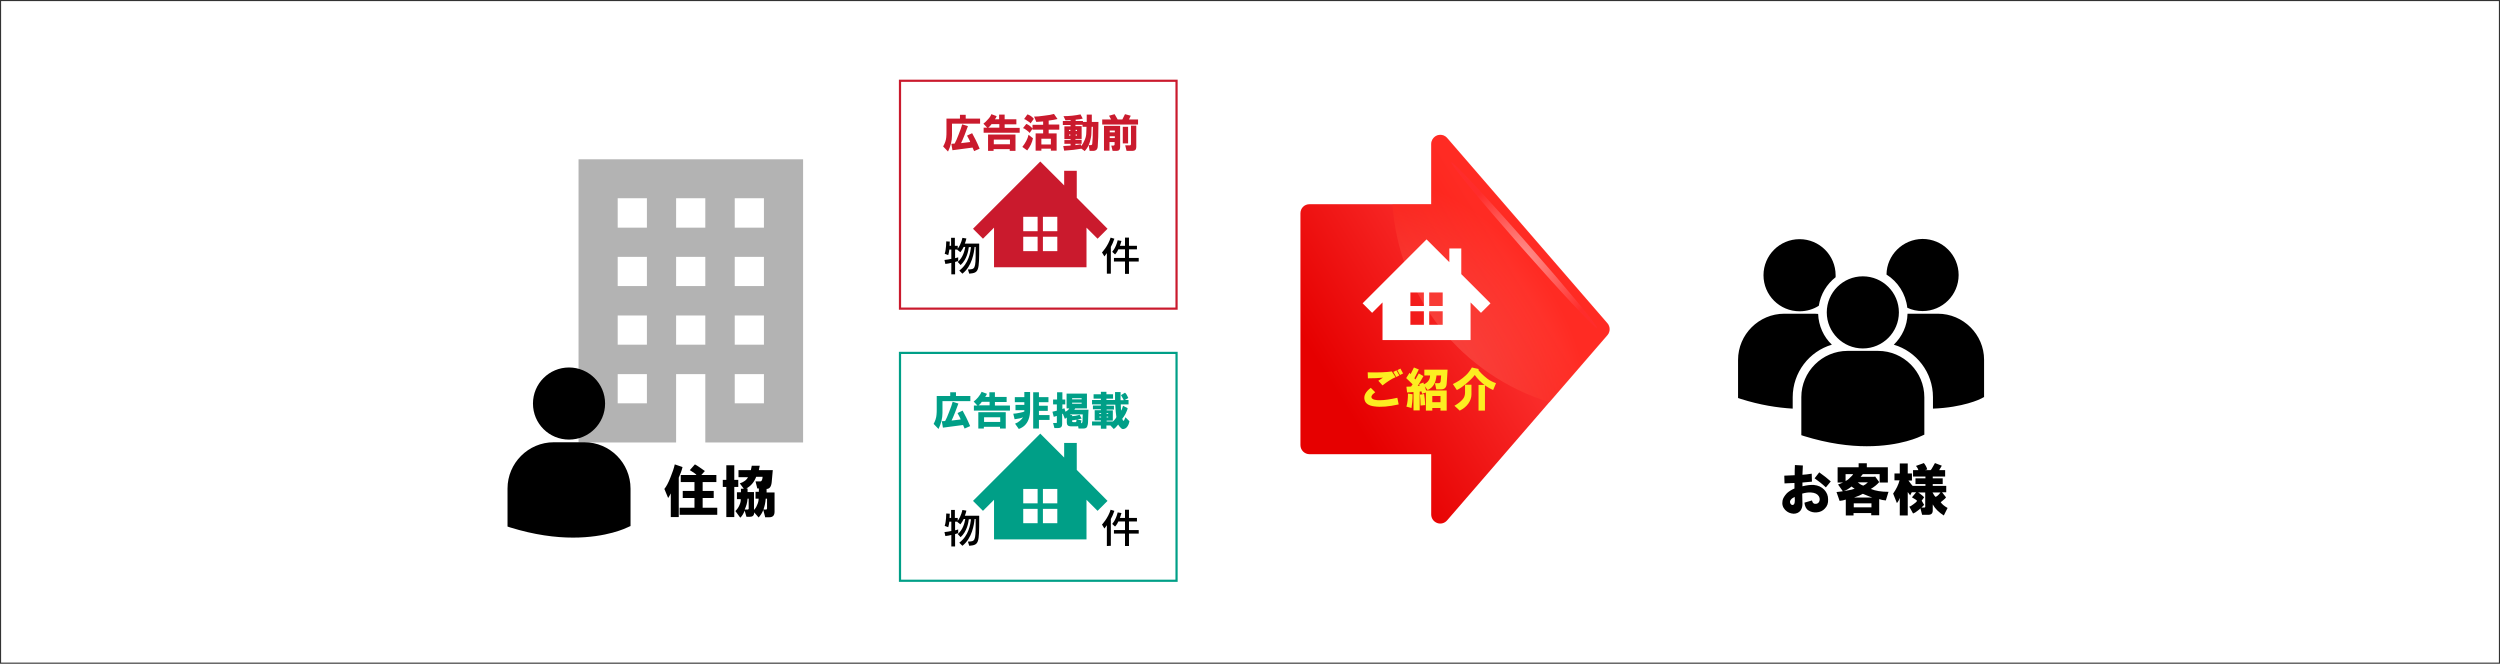
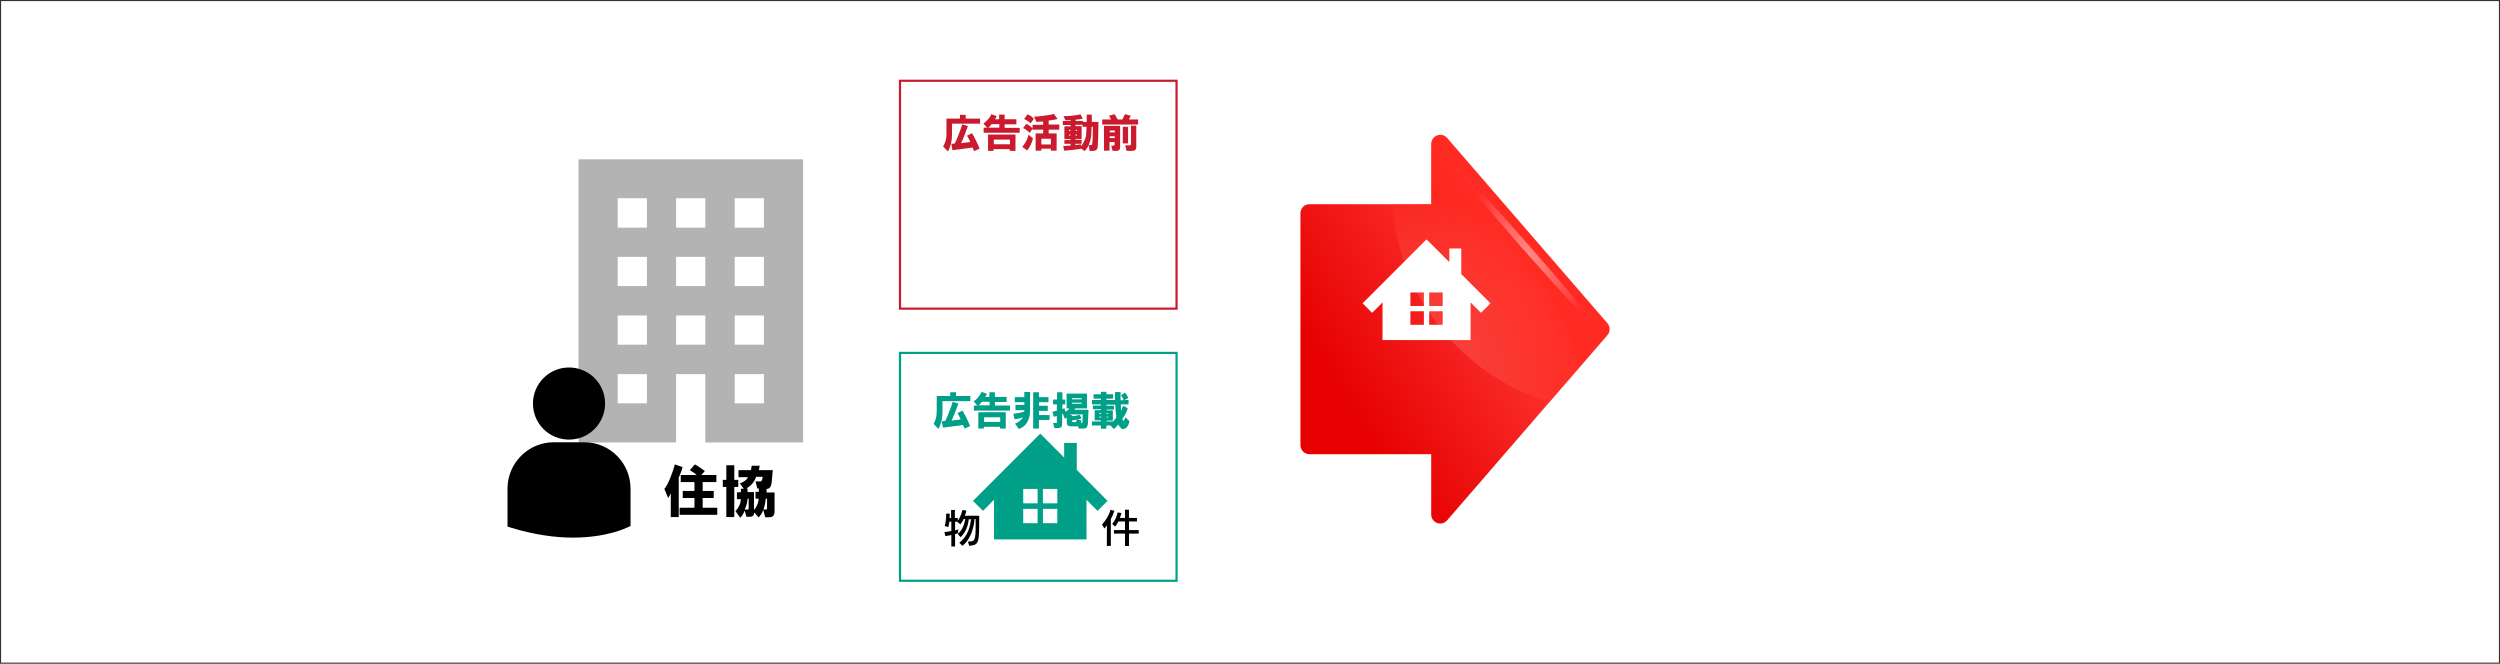
<svg xmlns="http://www.w3.org/2000/svg" version="1.1" id="レイヤー_1" x="0" y="0" viewBox="0 0 1130 300" xml:space="preserve">
  <rect x="0" y="0" width="1130" height="300" fill="#333333" stroke="none" />
  <style>.st0{fill:#fff}.st1{fill:#ca1a2d}.st2{fill:#009f87}</style>
  <path class="st0" d="M.5.5h1129v299H.5V.5z" />
-   <path d="M437.5 121.8c3.2-.1 3.5-.1 3.5-8.1v-2.1h-.5c-.2 2.4-1.1 8.7-5.5 12.1l-1.4-1.4c4.3-3.2 5-8.3 5.3-10.6h-1c-.2 1.7-.9 5.6-3.7 8.1l-1.3-1.4c2.4-2 3.1-5.1 3.4-6.8h-.7c-.3.7-.9 1.6-1.5 2.4l-1.4-1.1.1-.1h-1.1v3.9c.7-.1 1.4-.4 1.4-.4v1.7l-1.4.4v5.6H430v-5.2c-.7.2-1.7.4-2.7.5l-.4-1.8c1.1-.1 2.3-.3 3.1-.5v-4.2h-.9c-.1.8-.2 1.5-.5 2.5l-1.6-.6c.7-2.1.7-5.3.7-5.6l1.6.1s0 .8-.1 1.9h.7v-3.6h1.7v3.6h1.3v1.3c1.6-2.1 2.1-4.9 2.1-4.9l1.8.3s-.2 1.1-.7 2.3h6.5v1.1c0 11.4-.1 12.1-4.5 12.5l-.6-1.9zm62.8 2v-9.4c-.5.7-1.1 1.5-1.1 1.5l-1.1-1.8s2.7-2.8 3.9-6.7l1.7.5c-.5 1.5-1 2.6-1.6 3.7v12.1h-1.8v.1zm8.2 0v-5.6h-5v-1.6h5v-3.9h-3c-.7 1.6-1.5 2.3-1.5 2.3l-1.3-1.2s1.6-1.5 2.5-5.2l1.7.3c-.2.8-.5 1.6-.7 2.2h2.3v-3.7h1.8v3.7h3.6v1.6h-3.6v3.9h4.4v1.6h-4.4v5.6h-1.8z" />
  <path class="st1" d="M427.7 62.1c.1-.9.1-1.7.1-2.4v-6.1h6.1v-1.7h2.6v1.7h6.5v2.3h-12.7v5.3c0 2.4-.6 4.9-1.8 7.3l-2.2-2.3c.8-1.4 1.3-2.8 1.4-4.1zM430 65l1.5-.1c.5-.9 1.1-2.2 1.8-4.1.8-1.9 1.3-3.5 1.6-4.6l2.6.8c-.4 1.1-.9 2.4-1.5 4-.7 1.8-1.3 3.1-1.6 3.7l4.1-.5c0-.3-.5-1.3-1.4-2.9l2.3-1.1c1 1.8 2.2 4.1 3.4 7l-2.5 1.1-.7-1.6c-3.1.4-6.2.8-9.1 1.2L430 65zm18.1-13.4l2.4.9c-.2.6-.5 1-.8 1.4h1.9v-2.1h2.5v2.1h5.3v2.3h-5.3v1.6h6.8V60h-16.3v-2.3h1.6l-1.7-1.8c.7-.5 1.3-1.1 2-1.9.8-.8 1.3-1.6 1.6-2.4zm-1.5 16.6v-7.4H459v7.4h-2.6v-.8h-7.3v.8h-2.5zm.1-10.5h5v-1.6h-3.5c-.5.7-1 1.2-1.5 1.6zm2.5 7.5h7.3v-2.1h-7.3v2.1zm12.9 1.2c1.4-1.8 2.4-3.6 2.8-5.5l2 1.6c-.4 1.9-1.2 3.7-2.6 5.5l-2.2-1.6zm1.8-10.4c1 .4 2 1.1 2.8 2.1v-1.7h4.8v-1.5c-1.4.1-2.5.2-3.1.2l-1-2.4c1.1 0 2.6-.1 4.5-.4 2-.2 3.5-.5 4.5-.8l1.6 2.3c-.9.2-2.2.5-4 .7v1.8h4.8v2.3H474v1.7h3.6v7.8H475v-.9h-4.3v.9h-2.6v-7.8h3.4v-1.7h-4.8v-.4l-1.3 1.9c-.2-.3-.6-.7-1.3-1.2-.8-.6-1.3-.9-1.7-1l1.5-1.9zm.5-4.3c1 .3 2 .9 2.9 2l-1.5 2.1c-.1-.3-.6-.7-1.3-1.1-.7-.5-1.2-.8-1.6-.9l1.5-2.1zm6.3 13.6h4.3v-2.6h-4.3v2.6zm10-12.8c2.7 0 5.3-.3 7.7-.8l1 1.9c-.7.2-1.7.4-3.2.5v.6h3.3v.4h1.7v-3.3h2.3v3.3h3l-.1 6.8-.2 3.9c0 .9-.2 1.4-.5 1.8-.4.4-.9.6-1.6.6h-1.6l-.4-2.6h.9c.4 0 .7-.2.7-.7l.2-2.8.1-4.8h-.6l-.1 3c0 1.2-.3 2.4-.6 3.6-.5 1.8-1.3 3.2-2.4 4.4l-1.5-1.1c-2.1.4-4.7.7-7.8.9l-.4-2.1 3.3-.2V65h-2.8v-1.7h2.8v-.4h-2.8v-5.8h2.8v-.6h-3.5v-1.8h3.5v-.4l-2.3.1-.9-1.9zm2.5 6.7h.6v-.5h-.6v.5zm0 2.1h.6v-.5h-.6v.5zm7.8-1.4l.1-2.6h-1.8v-.9h-3.2v.6h2.8v5.8h-2.8v.4h2.8V65h-2.8v.6l2.4-.4.2.8c.6-.7 1.1-1.6 1.6-2.8.5-1.1.7-2.2.7-3.3zm-4.8-.7h.6v-.5h-.6v.5zm0 2.1h.6v-.5h-.6v.5zm15.1-9l2.5-.7 1.4 2.4h2.1l1.2-2.4 2.6.7-.8 1.7h4.1v2.3h-16.2V54h4l-.9-1.7zm1.6 15.9l-.6-2.4h.9c.4 0 .6-.2.6-.6v-1h-2.3v3.9H499V56.9h7.3v9.6c0 1.1-.5 1.7-1.6 1.7h-1.8zm-1.3-8.4h2.3V59h-2.3v.8zm0 2.6h2.3v-.8h-2.3v.8zm5.9-5.1h2.4v7.5h-2.4v-7.5zm3.7 7.8v-8.3h2.4v9.7c0 1.1-.6 1.7-1.8 1.7h-2.6l-.6-2.5h1.9c.4.1.7-.2.7-.6z" />
  <path class="st2" d="M423.3 187.5c.1-.9.1-1.7.1-2.4V179h6.1v-1.7h2.6v1.7h6.5v2.3H426v5.3c0 2.4-.6 4.9-1.8 7.3l-2.2-2.3c.7-1.3 1.2-2.7 1.3-4.1zm2.4 2.9l1.5-.1c.5-.9 1.1-2.2 1.8-4.1.8-1.9 1.3-3.5 1.6-4.6l2.6.8c-.4 1.1-.9 2.4-1.5 4-.7 1.8-1.3 3.1-1.6 3.7l4.1-.5c0-.3-.5-1.3-1.4-2.9l2.3-1.1c1 1.8 2.2 4.1 3.4 7l-2.5 1.1-.7-1.6c-3.1.4-6.2.8-9.1 1.2l-.5-2.9zm18-13.3l2.4.9c-.2.6-.5 1-.8 1.4h1.9v-2.1h2.5v2.1h5.3v2.3h-5.3v1.6h6.8v2.3h-16.3v-2.3h1.6l-1.7-1.8c.7-.5 1.3-1.1 2-1.9.8-1 1.3-1.8 1.6-2.5zm-1.5 16.6v-7.4h12.4v7.4H452v-.8h-7.3v.8h-2.5zm.1-10.5h5v-1.6h-3.5c-.4.6-.9 1.2-1.5 1.6zm2.5 7.5h7.3v-2.1h-7.3v2.1zm18.2-5.3h-4V183h4v-1.2h-4.3v-2.3h4.3v-2.3h2.6v8c0 1.7-.2 3.1-.7 4.4-.8 2.1-2.2 3.5-4.4 4.3l-1.7-2.4c.8-.3 1.5-.7 2.2-1.3s1.1-1.1 1.4-1.6c-.8.4-2.1.7-3.8.9l-.6-2.5c.8 0 1.7-.2 2.8-.4 1.1-.2 1.8-.4 2.2-.6v-.6zm4-8.1h2.6v2.2h4.3v2.3h-4.3v1.6h4v2.3h-4v1.9h4.8v2.2h-4.8v3.9H467v-16.4zm22.6 16.4h-2.1l-.2-1.1-.4.1h-3c-1.1 0-1.7-.6-1.7-1.7v-2.3c-.2.2-.5.5-.9.6l-.9-2.3-.3.1v4.6c0 1.2-.6 1.8-1.9 1.8h-1.6l-.6-2.3h1.1c.5.1.7-.1.6-.6V188l-1.4.4-.6-2.3 2-.5v-2.8H476v-2.2h1.8v-3.3h2.4v3.3h1.3v2.2h-1.3v2.1l.9-.4.5 1.6c.9-.5 1.5-1 1.7-1.5h-1.2v-6.7h9.2v6.7H486l-.4.6h6.4l-.1 2.3-.1 3c0 1.1-.2 1.8-.4 2.3-.2.6-.8.9-1.8.9zm-.3-3.4l.1-3H484l-.4.3h1v.5c.9 0 2-.2 3.4-.6l.9 1.7c-.7.2-1.4.3-2.1.4l2 .4-.2 1.3c.4 0 .7-.3.7-1zm-4.7-9.8h4.3v-.5h-4.3v.5zm0 2h4.3v-.5h-4.3v.5zm2 7.2c-.7.1-1.4.2-2 .3v.4c0 .3.2.4.5.4h1.1c.3-.1.4-.4.4-1.1zm19.9-12.4v3.6h1.4c0-.2-.2-.6-.6-1.2-.2-.4-.5-.8-.6-1.1l1.8-1.1c.5.4 1 1.2 1.5 2.4l-1.6.9h1.7v2h-3.5c0 .9.1 1.9.1 2.8.3-.3.6-1 .9-2.2l2.1 1.1c-.1.7-.5 1.6-1 2.6-.5.9-1 1.7-1.4 2.1.1.7.3 1 .6 1 .1 0 .4-.5.8-1.6l1.8 1.8c-.2 1.2-.6 2-1.1 2.6-.4.5-.9.8-1.5.9-.4.1-.8 0-1.2-.4-.5-.4-.9-1-1.3-1.6-.7.9-1.3 1.6-2 2l-1.5-1.6h-1.8v1.5h-2.5v-1.5h-4v-1.8h4v-.5h-2.8v-4.6h2.8v-.4H494v-1.7h3.6v-.5h-4v-2h4v-.6h-3.3v-2h3.3v-1.1h2.5v1.1h3v2h-3v.6h3.9v-3.6h2.5v.1zm-9.6 9.8h.8v-.4h-.8v.4zm0 1.6h.8v-.4h-.8v.4zm6.7-3.6h-3.4v.4h2.8v4.6h-2.8v.4h2.8c.2-.1.5-.4.9-.9.4-.4.6-.8.7-1.1-.2-1.3-.4-3.2-.5-5.6h-4v.5h3.4v1.7h.1zm-3.4 2h.7v-.4h-.7v.4zm0 1.6h.7v-.4h-.7v.4z" />
-   <path class="st1" d="M486.7 89.4V77.2H481v6.6l-6.3-6.3-4.5-4.5-4.5 4.5-25.9 25.9 4.5 4.5 5-5v17.9h41.8v-17.9l5 5 4.5-4.5-13.9-14zM469 113.5h-6.5V107h6.5v6.5zm0-9h-6.5V98h6.5v6.5zm8.9 9h-6.5V107h6.5v6.5zm0-9h-6.5V98h6.5v6.5z" />
  <path d="M437.5 244.8c3.2-.1 3.5-.1 3.5-8.1v-2.1h-.5c-.2 2.4-1.1 8.7-5.5 12.1l-1.4-1.4c4.3-3.2 5-8.3 5.3-10.6h-1c-.2 1.7-.9 5.6-3.7 8.1l-1.3-1.4c2.4-2 3.1-5.1 3.4-6.8h-.7c-.3.7-.9 1.6-1.5 2.4l-1.4-1.1.1-.1h-1.1v3.9c.7-.1 1.4-.4 1.4-.4v1.7l-1.4.4v5.6H430v-5.2c-.7.2-1.7.4-2.7.5l-.4-1.8c1.1-.1 2.3-.3 3.1-.5v-4.2h-.9c-.1.8-.2 1.5-.5 2.5l-1.6-.6c.7-2.1.7-5.3.7-5.6l1.6.1s0 .8-.1 1.9h.7v-3.6h1.7v3.6h1.3v1.3c1.6-2.1 2.1-4.9 2.1-4.9l1.8.3s-.2 1.1-.7 2.3h6.5v1.1c0 11.4-.1 12.1-4.5 12.5l-.6-1.9zm62.8 2v-9.4c-.5.7-1.1 1.5-1.1 1.5l-1.1-1.8s2.7-2.8 3.9-6.7l1.7.5c-.5 1.5-1 2.6-1.6 3.7v12.1l-1.8.1zm8.2 0v-5.6h-5v-1.6h5v-3.9h-3c-.7 1.6-1.5 2.3-1.5 2.3l-1.3-1.2s1.6-1.5 2.5-5.2l1.7.3c-.2.8-.5 1.6-.7 2.2h2.3v-3.7h1.8v3.7h3.6v1.6h-3.6v3.9h4.4v1.6h-4.4v5.6h-1.8z" />
  <path class="st2" d="M486.7 212.4v-12.2H481v6.6l-6.3-6.3-4.5-4.5-4.5 4.5-25.9 25.9 4.5 4.5 5-5v17.9h41.8v-17.9l5 5 4.5-4.5-13.9-14zM469 236.5h-6.5V230h6.5v6.5zm0-9h-6.5V221h6.5v6.5zm8.9 9h-6.5V230h6.5v6.5zm0-9h-6.5V221h6.5v6.5z" />
  <linearGradient id="SVGID_1_" gradientUnits="userSpaceOnUse" x1="4294.602" y1="-841.096" x2="4346.489" y2="-924.836" gradientTransform="matrix(0 1 1 0 1527.992 -4170.696)">
    <stop offset="0" stop-color="#ff3836" />
    <stop offset="1" stop-color="#e60000" />
  </linearGradient>
  <path d="M587.8 201.2V96.4c0-2.3 1.8-4.1 4.1-4.1h55V65.1c0-1.7 1.1-3.3 2.7-3.9 1.6-.6 3.4-.1 4.5 1.2l72.4 83.7c.7.8 1 1.7 1 2.7s-.3 1.9-1 2.7l-72.4 83.7c-1.1 1.3-2.9 1.8-4.5 1.2s-2.7-2.1-2.7-3.9v-27.2h-55c-2.2 0-4.1-1.8-4.1-4.1z" fill="url(#SVGID_1_)" />
  <radialGradient id="SVGID_2_" cx="17703.66" cy="-4120.1" r="564.976" gradientTransform="matrix(0 .21 .21 0 1465.749 -3523.827)" gradientUnits="userSpaceOnUse">
    <stop offset="0" stop-color="#fff" />
    <stop offset="1" stop-color="#ff1400" />
  </radialGradient>
  <path d="M629.4 92.3c2.8 42.4 31.8 77.5 71 89.5l26.2-30.3c.7-.8 1-1.7 1-2.7s-.3-1.9-1-2.7l-72.4-83.7c-1.1-1.3-2.9-1.8-4.5-1.2s-2.7 2.1-2.7 3.9v27.2h-17.6z" opacity=".35" fill="url(#SVGID_2_)" />
  <radialGradient id="SVGID_3_" cx="17340.777" cy="-3706.34" r="168.139" gradientTransform="matrix(0 .21 .21 0 1465.749 -3523.827)" gradientUnits="userSpaceOnUse">
    <stop offset="0" stop-color="#fff" />
    <stop offset="1" stop-color="#ff2e33" />
  </radialGradient>
  <path d="M721.8 148.2c-.6.6-15.9-15.7-34.1-36.4-18.2-20.7-32.4-37.9-31.7-38.4.6-.6 15.9 15.7 34.1 36.4 18.1 20.6 32.4 37.8 31.7 38.4z" opacity=".5" fill="url(#SVGID_3_)" />
  <path class="st0" d="M660.5 123.9v-11.6h-5.4v6.2l-6-6-4.3-4.3-4.3 4.3-24.6 24.6 4.3 4.3 4.7-4.7v17h39.8v-17l4.7 4.7 4.3-4.3-13.2-13.2zm-16.9 22.9h-6.1v-6.1h6.1v6.1zm0-8.5h-6.1v-6.1h6.1v6.1zm8.5 8.5H646v-6.1h6.1v6.1zm0-8.5H646v-6.1h6.1v6.1z" />
-   <path d="M621.6 177.3c-.6.4-.9.8-1.2 1-.4.5-.6.9-.5 1.3.1.5.6.9 1.5 1.1.7.2 1.5.2 2.4.2 2 0 4.6-.4 7.8-1.1l.6 3c-4.5 1-8.1 1.3-10.9.9-2.6-.3-4.1-1.3-4.5-2.9-.5-1.9.4-3.7 2.8-5.5l2 2zm-3.4-9c4.6.1 8.2 0 10.9-.4l1.7 2.6c-1.8.7-3.7 2-5.9 3.7l-1.9-2.1c.3-.2 1-.7 2.1-1.4-1.9.2-4.2.3-6.8.3l-.1-2.7zm11.6-.2l1.4-.7 1.3 2.3-1.4.7-1.3-2.3zm1.8-.8l1.4-.7 1.2 2.2-1.4.7-1.2-2.2zm6 1.8l1.5-3 2.2.9-2 4 .5.5 1.5-2.7 2.1 1.2-2.6 4.5.9-.2-.2-.7 1.9-.7.2.8c1.8-.8 2.8-2.2 2.8-4h-2.6v-2.6h10.5l-.2 3.4-.2 2.9c-.1 1.8-1 2.6-2.6 2.6h-2.1l-.6-2.8h1.7c.5 0 .9-.4.9-1.1l.2-2.4h-2.1c-.2 1.7-.5 3-1.1 4-.6 1.1-1.6 2-2.9 2.6l-1.3-1.7.6 1.9h9.3v9.1h-2.8v-1.2h-3.7v1.2h-2.9v-8.2l-1.7.6-.3-1.1-.8.1v8.5h-2.8v-8.3l-2.9.2-.3-2.6 2.1-.1.7-1-2.9-2.8 1.5-2.4.5.6zm-1.9 14.7c.5-1.7.7-3.6.7-5.9l2.1.3c0 2.5-.2 4.5-.5 6.2l-2.3-.6zm8-5.7c.2 1.2.4 2.8.5 5l-2.1.2c0-1.7-.1-3.3-.3-4.9l1.9-.3zm3.7 3.7h3.7V179h-3.7v2.8zm15.1-12.1c1-.9 1.9-2.1 2.8-3.6l3.1.7-.2.4c.8 1.1 2.1 2.4 4 3.9 1 .8 2.3 1.5 4 2.1l-1.3 3.1c-1-.4-2.2-1.1-3.7-2.1v11.4h-2.9V174h2.7c-1.7-1.3-3.2-2.8-4.4-4.5-.9 1.2-2.2 2.5-3.9 3.9-1.5 1.3-2.9 2.3-4.2 2.9l-1.8-2.7c2.1-1 4-2.2 5.8-3.9zm-.3 7.8v-3.6h2.9v4.4c0 1.4-.5 2.8-1.4 4.1-1 1.4-2.3 2.4-3.9 3.2l-2.4-2.2c1.6-.9 2.9-1.9 3.8-3 .6-.7 1-1.7 1-2.9z" fill="#fcee21" />
  <g>
    <path d="M300.3 221c.9-1.1 1.8-2.8 2.7-5.1.9-2.2 1.6-4.2 2-6l3.5 1.2c-.3 1.4-.9 3-1.7 4.8v17.8h-3.6V223c-.5 1-.9 1.7-1.2 2.1l-1.7-4.1zm11.5-8.5l2.3-2.6c1 .5 2.5 1.6 4.5 3l-1.6 1.8h6.8v3.2h-6.2v4h5v3.2h-5v4.4h6.6v3.2h-17v-3.2h6.7v-4.4h-5.3v-3.2h5.3v-4h-6.2v-3.2h7.1c-.2-.4-1.2-1.1-3-2.2zm14.9 4.4h1.6v-6.6h3.6v6.6h1.8v3.2h-1.8v13.6h-3.6v-13.6h-1.6v-3.2zm19.1 16.6l-.8-3c-.5 1.4-1.3 2.5-2.1 3.4l-2-2.3c0 1.4-.7 2-2 2h-1.5l-.8-2.8c-.6 1.5-1.3 2.6-2 3.2l-2.2-3c.7-.7 1.4-1.6 1.8-2.6.5-1.1.7-2 .6-2.8h-1.7v-3.1h1.8v-1.6h1.3l-1.8-2.4c2-.7 3.2-1.7 3.7-2.8h-4.3v-3.2h5.6l.4-2h3.6l-.4 2h6.3l-.5 5.5c-.2 2-1 3-2.3 3v1.6h3.6v8.7c0 1.7-.8 2.5-2.4 2.5h-1.9v-.3zm-7.4-8.1h-.5c-.1 1.8-.6 3.4-1.3 4.9h1.1c.6.1.8-.2.7-.9v-4zm4.5 0h-1.4v-3.1h1.5v-1.5h-.7l-.8-3.2h2.1c.7 0 1-.7 1.1-2.1h-2.9c-.9 2.4-2.4 4.2-4.5 5.3h.6v1.6h2.9v8.1c.5-.5 1-1.2 1.3-2 .6-1.2.8-2.2.8-3.1zm3.2 0c-.1 1.8-.5 3.4-1 4.9h.9c.3.1.5 0 .6-.2s.2-.4.1-.7v-4h-.6z" />
  </g>
  <g>
    <path d="M261.5 72v128h44.1v-30.9h13.2V200H363V72H261.5zm30.9 110.3h-13.2v-13.2h13.2v13.2zm0-26.5h-13.2v-13.2h13.2v13.2zm0-26.5h-13.2v-13.2h13.2v13.2zm0-26.4h-13.2V89.6h13.2v13.3zm26.4 52.9h-13.2v-13.2h13.2v13.2zm0-26.5h-13.2v-13.2h13.2v13.2zm0-26.4h-13.2V89.6h13.2v13.3zm26.5 79.4h-13.2v-13.2h13.2v13.2zm0-26.5h-13.2v-13.2h13.2v13.2zm0-26.5h-13.2v-13.2h13.2v13.2zm0-26.4h-13.2V89.6h13.2v13.3z" fill="#b3b3b3" />
  </g>
  <path d="M257.2 198.7c9 0 16.3-7.3 16.3-16.3s-7.3-16.3-16.3-16.3-16.3 7.3-16.3 16.3c0 9.1 7.3 16.3 16.3 16.3zm6.9 1.2h-13.8c-11.5 0-20.9 9.4-20.9 20.9V238l1.2.4c11 3.4 20.5 4.6 28.4 4.6 15.3 0 24.2-4.4 24.8-4.7l1.1-.5h.1v-16.9c0-11.7-9.4-21-20.9-21z" />
  <g>
-     <path d="M811.1 220.8v-2.5l-4.5.2-.1-3.5 4.7-.2c0-1.4 0-2.9.1-4.6l3.6.2c-.1 2-.2 3.4-.2 4.2 1.2-.1 2.5-.2 4.2-.5l.1 3.6-4.3.4v1.7c2-.5 3.8-.7 5.2-.6 1.9.2 3.5.9 4.7 2.2 1.1 1.2 1.7 2.6 1.7 4.3.1 1.8-.4 3.1-1.5 4.2-.9 1-2.2 1.6-3.7 1.7-1.4.1-2.6-.2-3.7-.9s-1.6-1.9-1.8-3.5l3.4-1c.3 1.2.9 1.7 2 1.5.7-.1 1.2-.6 1.4-1.3s.1-1.4-.3-2.1c-.6-1-1.8-1.6-3.5-1.7-1.2-.1-2.5.1-4 .5l.1 4.7c0 1.2-.3 2.2-.9 3-.7.9-1.8 1.4-3.1 1.4-1.5-.1-2.7-.6-3.8-1.7-1.1-1.2-1.5-2.5-1.2-4.2.2-1.1.9-2.2 2-3.4 1-.9 2.2-1.6 3.4-2.1zm.1 3.8c-.7.4-1.3.7-1.5 1-.5.5-.7 1-.6 1.5.1.5.3.8.6 1s.7.2 1 0 .4-.5.5-1c.1-.4.1-1.2 0-2.5zm9-8.4l2.1-2.7c2.1 1.5 3.8 2.8 5.2 4.1l-2.2 2.7c-1.7-1.6-3.4-2.9-5.1-4.1zm12.8 5.9l-2.2-3.1 2.3-.9h-2.5v-6.9h9.5v-1.8h3.7v1.8h9.5v6.9h-3.7v-3.8H842l-1 1.2h6.3l.2-.2 1.9 2.6c-1 1.2-2.3 2.2-3.8 3.1 2.2.9 4.8 1.3 8 1.3l-1.2 3.9c-1.2-.1-2.2-.3-3-.6v7.3h-3.6v-1h-8v1.1h-3.5v-7.2c-.8.3-1.8.5-2.8.6l-1.4-4c1.2-.1 2.6-.3 4.4-.6 1.8-.3 3-.6 3.8-.9-.5-.3-1-.7-1.4-1-1.2 1-2.5 1.8-3.9 2.2zm4.6-7.8h-3.4v3.1c.7-.3 1.4-.8 2-1.5.7-.6 1.2-1.1 1.4-1.6zm.3 15h8v-1.8h-8v1.8zm.1-4.4h8.3c-.9-.3-2.4-.9-4.3-1.7-.8.5-2.2 1.1-4 1.7zm4.2-5.4c.7-.3 1.4-.8 2.1-1.5h-4.6c.7.6 1.5 1.2 2.5 1.5zm34.3-7h2.7v2.9h-5.6v.8h4.5v2.6h-4.5v.8h6.1v2.9h-1.9l1.8 2.3c-.2.3-.6.8-1.3 1.3-.5.4-.8.7-1.1.9.5.8 1.5 1.7 3.1 2.6l-1.7 3.4c-2.2-1.4-3.9-3-5-5v2.7c0 1.4-.7 2-2.1 2h-2.7l-.8-3c-.1.3-.6.7-1.3 1.2-.7.6-1.4 1-2 1.2L863 229c.5-.1 1.1-.5 1.9-1.1.9-.6 1.4-1.1 1.6-1.5-.1-.3-.9-.8-2.3-1.6l1.9-2.3h-2l-.7 1.4-1.1-1.5V233h-3.6v-8c-.2.7-.6 1.6-1.3 2.4l-1.7-4.3c1.4-2 2.4-4 2.9-6h-2.3V214h2.4v-4.5h3.6v4.5h1.9v3.2h-1.6c1 1.4 1.7 2.2 1.9 2.4h5.8v-.8h-4.5v-2.6h4.5v-.8h-5.6v-2.9h2.4c-.2-.7-.6-1.4-1.1-1.9l3.6-1.3c.7.9 1.3 1.9 1.5 2.9l-1 .3h2.5c.3-.2.6-.7 1.1-1.6.4-.7.7-1.2.9-1.6l3.1 1.2c-.1.2-.5.9-1.2 2zm-7.9 13.8l1.1 1.9-1.2 1.2h1c.6.1.8-.1.7-.8v-6H867c.3.1.7.5 1.4 1s1.1.9 1.3 1.2l-1.1 1.5zm8.5-3.7h-3.6c.5 1 1 1.7 1.4 2 .7-.3 1.4-.9 2.2-2z" />
-   </g>
-   <path d="M852.7 124.1c5.1 3.2 8.7 8.7 9.4 15 2.1 1 4.4 1.5 6.9 1.5 9 0 16.3-7.3 16.3-16.3S878 108 869 108c-9 .1-16.2 7.3-16.3 16.1zM842 157.5c9 0 16.3-7.3 16.3-16.3s-7.3-16.3-16.3-16.3-16.3 7.3-16.3 16.3 7.3 16.3 16.3 16.3zm6.9 1.1h-13.8c-11.5 0-20.9 9.4-20.9 20.9v17.2l1.2.4c11 3.4 20.5 4.6 28.4 4.6 15.3 0 24.2-4.4 24.8-4.7l1.1-.5h.1v-16.9c0-11.6-9.4-21-20.9-21zm27-16.8h-13.7c-.1 5.5-2.5 10.4-6.2 14 10.2 3 17.7 12.5 17.7 23.7v5.2c13.6-.5 21.4-4.3 21.9-4.6l1.1-.6h.1v-16.9c0-11.4-9.4-20.8-20.9-20.8zm-62.5-1.1c3.2 0 6.2-.9 8.7-2.5.8-5.2 3.6-9.8 7.6-12.9v-.9c0-9-7.3-16.3-16.3-16.3s-16.3 7.3-16.3 16.3 7.3 16.3 16.3 16.3zm14.6 15.1c-3.7-3.5-6-8.5-6.2-13.9-.5 0-1-.1-1.5-.1h-13.8c-11.5 0-20.9 9.4-20.9 20.9v17.2l1.2.4c8.8 2.8 16.7 4 23.5 4.4v-5.1c0-11.3 7.5-20.8 17.7-23.8z" />
+     </g>
  <g>
    <path class="st1" d="M531.3 37v102h-124V37h124m1-1h-126v104h126V36z" />
  </g>
  <g>
    <path class="st2" d="M531.3 160v102h-124V160h124m1-1h-126v104h126V159z" />
  </g>
</svg>